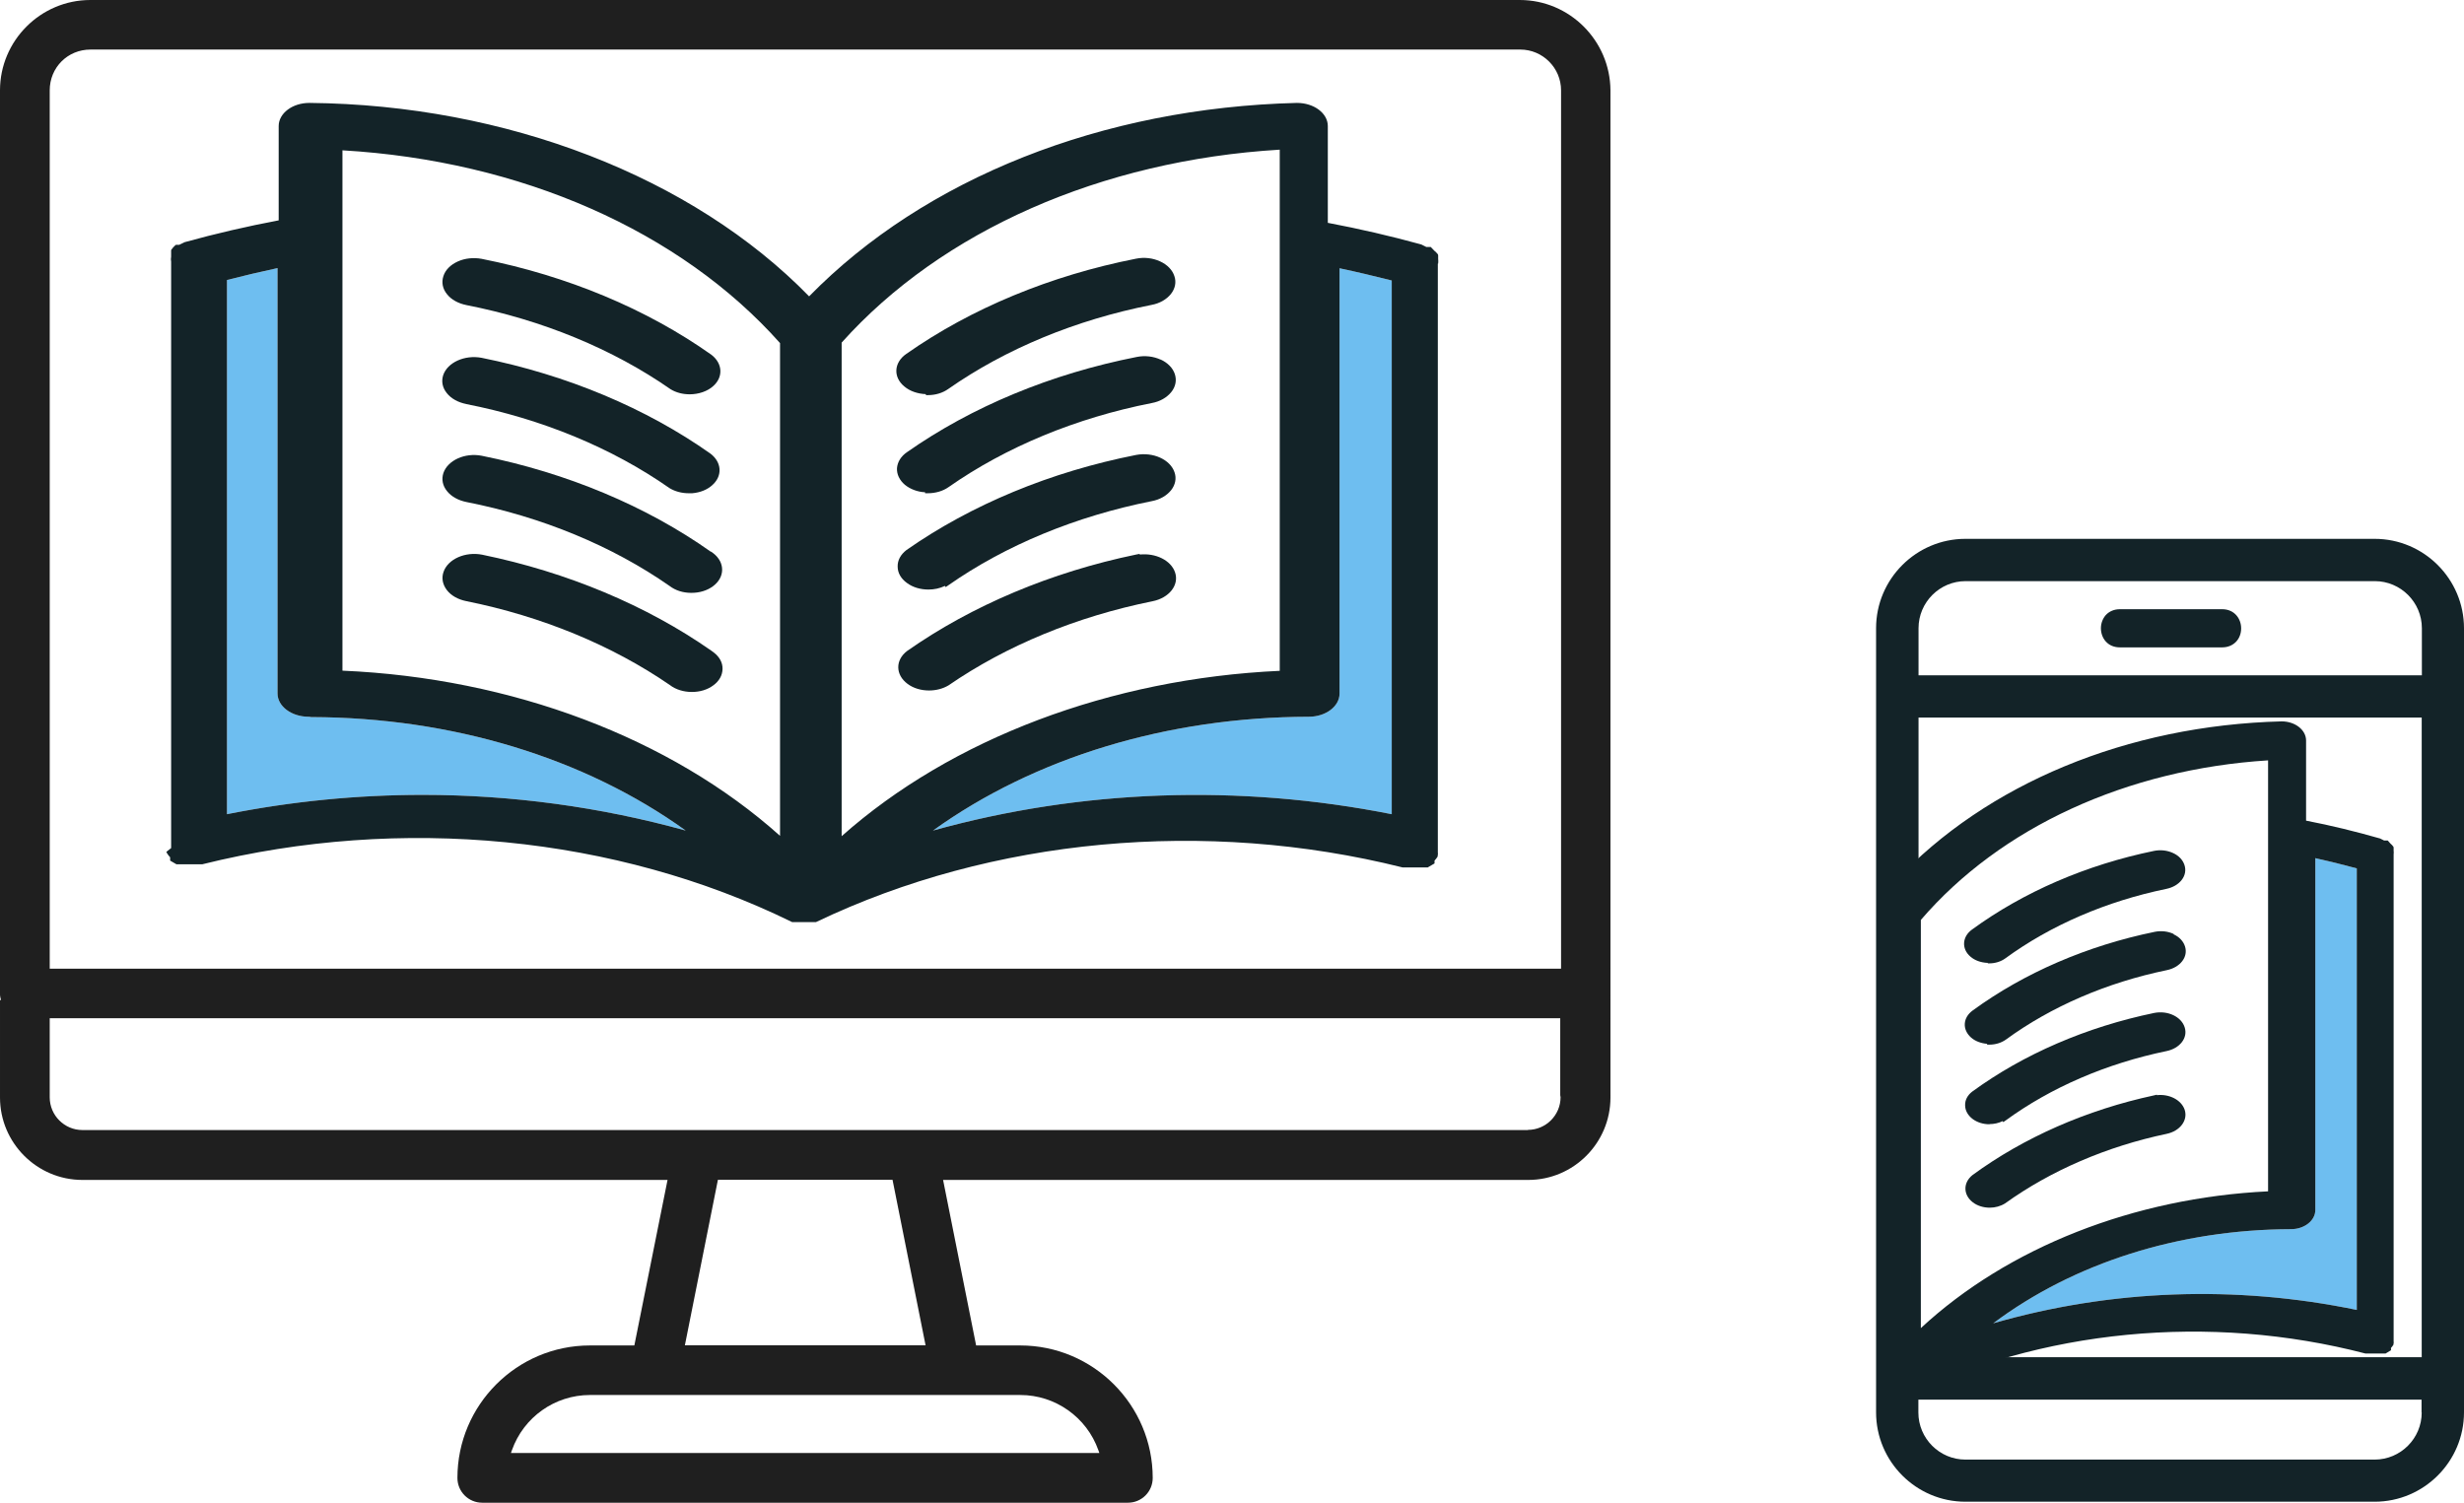
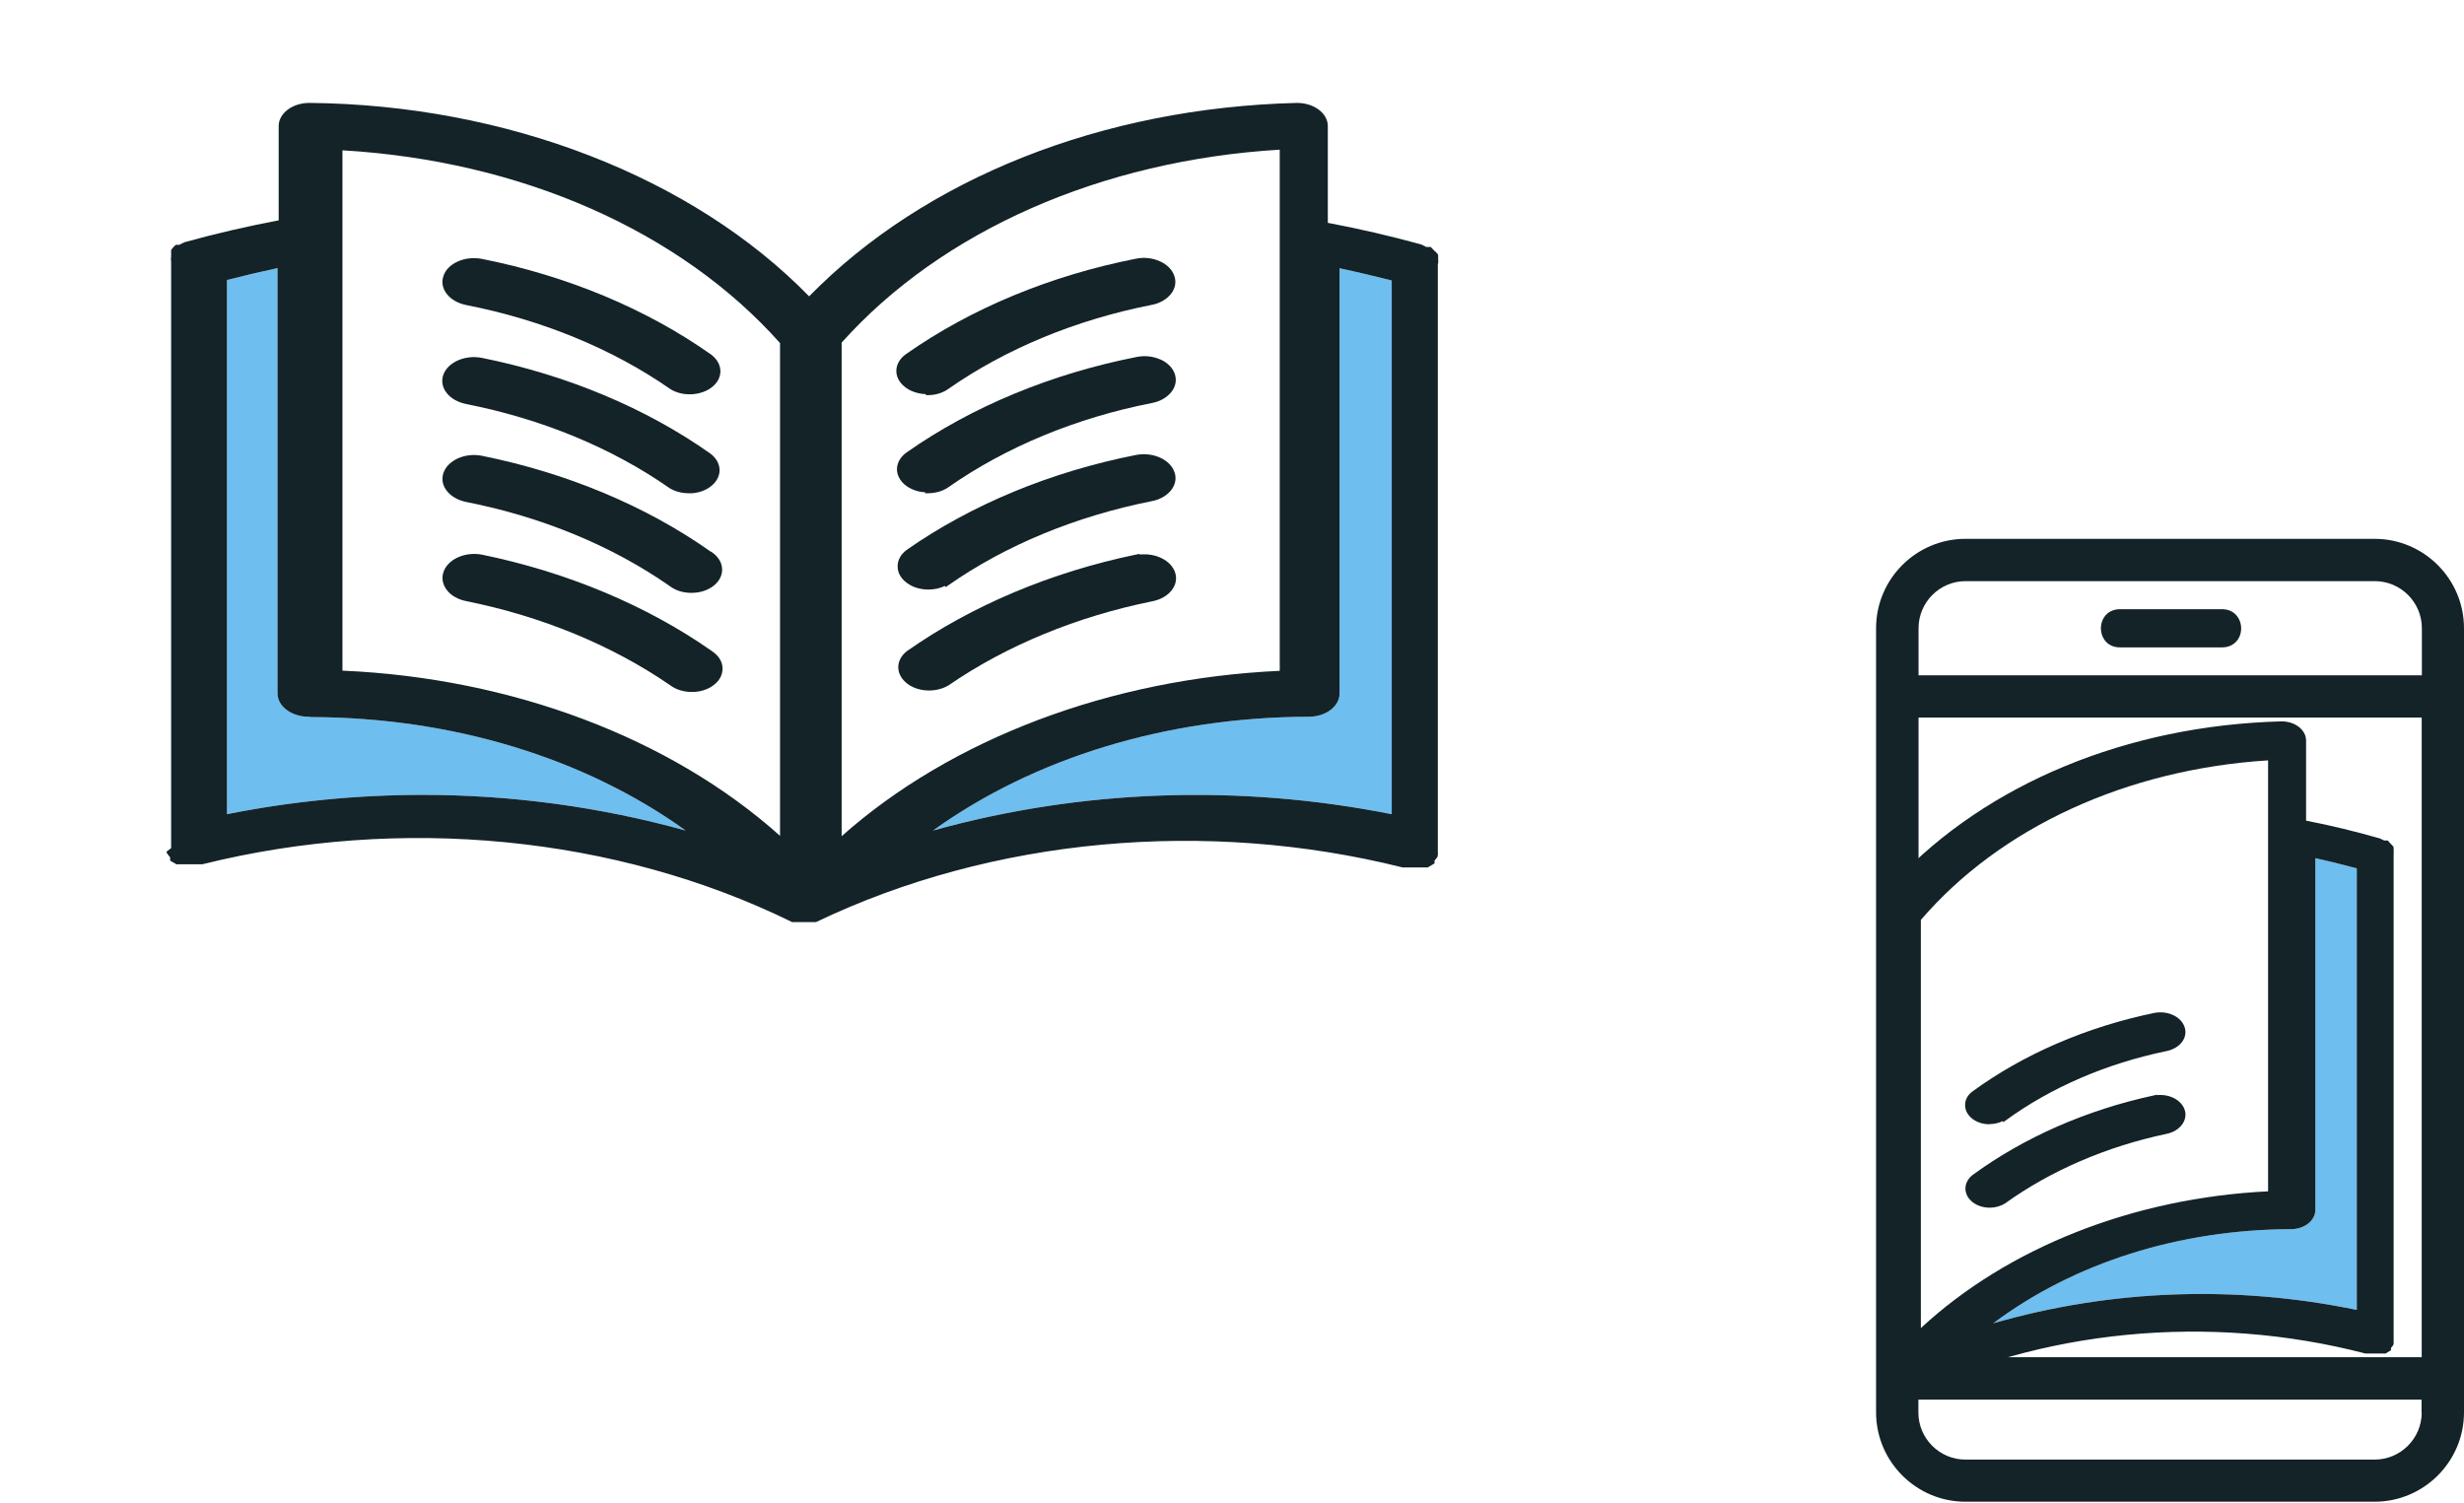
<svg xmlns="http://www.w3.org/2000/svg" id="b" width="149.16" height="90.96" viewBox="0 0 149.16 90.96">
  <defs>
    <clipPath id="d">
      <rect x="114.07" y="40.88" width="32" height="48" fill="none" />
    </clipPath>
  </defs>
  <g id="c">
-     <path d="M92.01,0H5.47C2.46,0,0,2.46,0,5.47v54.67c0,.08,0,.17.02.24l.04.16h-.06v5.9c0,2.75,2.24,4.99,4.99,4.99h35.42l-2.01,10.02h-2.69c-4.42,0-8.02,3.6-8.02,8.02,0,.83.67,1.5,1.5,1.5h39.09c.83,0,1.5-.67,1.5-1.5,0-4.42-3.6-8.02-8.02-8.02h-2.67l-2-10.02h35.42c2.75,0,4.98-2.24,4.98-4.99V5.47c-.02-3.02-2.48-5.47-5.49-5.47ZM61.77,84.45c2.11,0,4.01,1.34,4.72,3.34l.06.17H30.93l.06-.17c.71-2,2.6-3.34,4.72-3.34h26.06ZM41.46,81.44l2-10.02h10.57l2,10.02h-14.58ZM92.5,68.41H4.99c-1.09,0-1.98-.89-1.98-1.98v-4.79h91.44v4.66l.02.12c0,1.09-.89,1.98-1.98,1.98ZM94.49,58.64H3.01V5.47c0-1.38,1.08-2.47,2.47-2.47h86.55c1.36,0,2.47,1.11,2.47,2.47v53.16Z" fill="#1f1f1f" />
    <path d="M143.75,32.62h-24.77c-2.98,0-5.41,2.43-5.41,5.41v47.47c0,2.98,2.43,5.41,5.41,5.41h24.77c2.98,0,5.41-2.43,5.41-5.41v-47.47c0-2.98-2.43-5.41-5.41-5.41ZM116.14,40.88v-2.85c0-1.57,1.28-2.85,2.85-2.85h24.77c1.57,0,2.85,1.28,2.85,2.85v2.85h-30.46ZM116.14,82.16v-38.72h30.46v38.72h-30.46ZM146.6,85.51c0,1.57-1.28,2.85-2.85,2.85h-24.77c-1.57,0-2.85-1.28-2.85-2.85v-.78h30.46v.78Z" fill="#132328" />
    <path d="M134.52,36.88h-6.19c-.35,0-.65.13-.86.36-.18.21-.29.49-.29.79,0,.58.39,1.16,1.15,1.16h6.19c.35,0,.65-.13.86-.36.19-.21.29-.49.29-.79,0-.58-.4-1.16-1.15-1.16Z" fill="#132328" />
    <path d="M84.25,16.98v32.31c-9.24-1.84-18.82-1.5-27.77.99,6.16-4.43,14.21-6.87,22.75-6.89,1.03,0,1.86-.63,1.86-1.4v-25.75c1.04.22,2.1.47,3.16.74Z" fill="#6ebef0" />
    <path d="M18.67,43.39s.03,0,.05,0l.11.02h.04c8.5.03,16.51,2.46,22.64,6.87-5.16-1.43-10.53-2.16-15.92-2.16-3.96,0-7.94.39-11.85,1.17V16.95c1.05-.27,2.08-.51,3.06-.72v25.75c0,.77.83,1.4,1.86,1.41Z" fill="#6ebef0" />
    <path d="M87.06,15.96c.01-.1.01-.21,0-.29,0-.07,0-.15,0-.22l-.02-.06c-.07-.08-.14-.16-.21-.21l-.22-.23h-.27l-.3-.15c-1.85-.51-3.75-.95-5.66-1.31v-5.86c0-.77-.83-1.4-1.87-1.4-11.78.29-22.53,4.56-29.53,11.71-7.05-7.23-18.34-11.6-30.25-11.71-1.03,0-1.86.63-1.86,1.4v5.71c-1.91.36-3.81.8-5.69,1.32l-.33.16h-.2l-.05.04c-.09.08-.16.16-.22.25l-.02.03v.2c0,.07,0,.15,0,.2-.02.1-.02.21,0,.3v35.34c0,.05,0,.11,0,.16-.08.06-.16.12-.23.18l-.06.06.04.07c.05.09.12.17.19.25v.2l.38.22h1.57c12.04-2.99,25.04-1.72,35.66,3.48l.04.02h1.45l.04-.02c10.61-5.07,23.54-6.27,35.46-3.29h1.53s.41-.24.41-.24v-.17c.07-.08.14-.16.19-.25v-.04c.02-.08.02-.15.01-.21,0-.08,0-.15,0-.22V15.96ZM84.25,16.98v32.31c-9.24-1.84-18.82-1.5-27.77.99,6.16-4.43,14.21-6.87,22.75-6.89,1.03,0,1.86-.63,1.86-1.4v-25.75c1.04.22,2.1.47,3.16.74ZM77.47,9.06v31.55c-10.25.47-19.88,4.11-26.52,10.01v-29.88c6.06-6.77,15.72-11.03,26.52-11.68ZM47.22,20.77v29.83c-6.61-5.92-16.24-9.56-26.49-10V9.1c10.81.63,20.45,4.88,26.49,11.67ZM18.67,43.39s.03,0,.05,0l.11.02h.04c8.5.03,16.51,2.46,22.64,6.87-5.16-1.43-10.53-2.16-15.92-2.16-3.96,0-7.94.39-11.85,1.17V16.95c1.05-.27,2.08-.51,3.06-.72v25.75c0,.77.83,1.4,1.86,1.41Z" fill="#132328" />
    <path d="M43.03,33.4c-3.9-2.76-8.7-4.77-13.87-5.81h0c-1.02-.2-2.06.28-2.32,1.05-.12.37-.05.76.22,1.09.26.33.68.56,1.17.66,4.58.9,8.83,2.66,12.3,5.08.35.27.81.42,1.31.42h.02c.49,0,.95-.14,1.3-.4.73-.54.74-1.43.03-1.99-.05-.04-.11-.08-.15-.11Z" fill="#132328" />
    <path d="M43.06,39.39c-3.92-2.74-8.72-4.75-13.87-5.81h0c-1.02-.2-2.07.26-2.34,1.04-.13.37-.06.76.2,1.1s.68.57,1.17.67c4.58.92,8.84,2.68,12.33,5.08.36.28.85.42,1.33.42s.94-.13,1.3-.4c.36-.26.55-.61.56-.99s-.18-.73-.53-1c-.05-.04-.11-.08-.15-.11Z" fill="#132328" />
    <path d="M29.16,15.67h0c-.49-.09-1.01-.04-1.45.16-.44.2-.75.51-.87.89-.12.37-.05.76.22,1.09.26.33.68.56,1.18.66,4.59.9,8.86,2.66,12.35,5.09.34.21.75.31,1.16.31.54,0,1.09-.18,1.45-.52.59-.55.54-1.35-.13-1.87-3.91-2.77-8.72-4.78-13.91-5.81Z" fill="#132328" />
    <path d="M28.22,24.46c4.58.9,8.84,2.66,12.31,5.09.33.2.74.31,1.16.31.07,0,.14,0,.21,0,.49-.04.94-.22,1.25-.52.59-.55.54-1.35-.13-1.87-3.9-2.76-8.7-4.77-13.87-5.81h0c-1.02-.19-2.06.28-2.32,1.05-.12.37-.05.76.22,1.09.26.33.68.56,1.18.66Z" fill="#132328" />
    <path d="M56.2,35.69c.35,0,.69-.07,1-.22l.05.07.16-.11c3.47-2.43,7.73-4.18,12.3-5.09.5-.09.91-.33,1.18-.66.26-.33.34-.72.21-1.09-.26-.77-1.29-1.24-2.32-1.05-5.18,1.02-9.98,3.01-13.91,5.76-.35.27-.54.62-.53,1,0,.38.2.73.56.99.36.27.83.4,1.3.4Z" fill="#132328" />
    <path d="M68.99,33.57v-.04l-.21.04c-5.16,1.07-9.95,3.09-13.87,5.84-.72.55-.71,1.44.03,1.99.36.27.83.4,1.3.4.41,0,.83-.1,1.18-.31,3.5-2.41,7.77-4.17,12.34-5.09,1.02-.2,1.64-.99,1.37-1.76-.25-.72-1.17-1.17-2.13-1.07Z" fill="#132328" />
    <path d="M56.03,23.87l.04.05h.1c.46,0,.89-.13,1.23-.37,3.47-2.43,7.73-4.19,12.3-5.09.5-.09.91-.33,1.18-.66.26-.33.34-.72.21-1.09-.12-.37-.43-.69-.87-.89-.44-.2-.95-.26-1.45-.16-5.18,1.02-9.98,3.01-13.9,5.76-.76.52-.82,1.41-.12,1.98.33.28.8.44,1.29.46Z" fill="#132328" />
    <path d="M70.26,21.77c-.44-.2-.95-.26-1.45-.16-5.18,1.02-9.98,3.01-13.9,5.76-.37.25-.58.6-.61.97-.02.37.15.73.48,1.01.32.26.76.43,1.22.45v.06h.16s0,0,.01,0c.46,0,.91-.13,1.25-.37,3.47-2.43,7.72-4.19,12.3-5.09.5-.09.91-.33,1.18-.66s.34-.72.22-1.09c-.12-.37-.43-.69-.87-.89Z" fill="#132328" />
    <g clip-path="url(#d)">
      <path d="M142.67,52.58v26.72c-7.32-1.52-14.91-1.24-22.01.81,4.89-3.66,11.26-5.68,18.03-5.7.81,0,1.47-.52,1.47-1.16v-21.3c.82.18,1.66.39,2.51.62Z" fill="#6ebef0" />
      <path d="M90.69,74.42s.03,0,.04,0l.09.02h.03c6.74.02,13.08,2.04,17.95,5.68-4.09-1.19-8.34-1.78-12.62-1.78-3.14,0-6.29.32-9.39.97v-26.74c.83-.23,1.65-.42,2.42-.59v21.3c0,.64.66,1.16,1.47,1.16Z" fill="#6ebef0" />
      <path d="M144.9,51.73c.01-.08.01-.17,0-.24,0-.06,0-.12,0-.19l-.02-.05c-.05-.07-.11-.13-.17-.18l-.17-.19h-.22l-.24-.12c-1.47-.42-2.97-.79-4.48-1.08v-4.85c0-.64-.66-1.16-1.48-1.16-9.34.24-17.86,3.77-23.4,9.68-5.59-5.98-14.53-9.6-23.97-9.68-.81,0-1.47.52-1.47,1.16v4.72c-1.51.3-3.02.66-4.51,1.09l-.26.13h-.16l-.04.04c-.07.06-.13.13-.18.21v.02s-.01.17-.01.17c0,.06,0,.12,0,.17-.01.09-.01.17,0,.24v29.23s0,.09,0,.13c-.07.05-.13.1-.18.15l-.05.05.03.06c.04.07.09.14.15.2v.16l.3.18h1.24c9.54-2.47,19.84-1.42,28.27,2.88l.03.02h1.15l.03-.02c8.41-4.19,18.66-5.18,28.11-2.72h1.21s.33-.2.33-.2v-.14c.06-.06.11-.13.15-.2v-.03c.02-.06.02-.13.01-.17,0-.06,0-.13,0-.18v-29.31ZM142.67,52.58v26.72c-7.32-1.52-14.91-1.24-22.01.81,4.89-3.66,11.26-5.68,18.03-5.7.81,0,1.47-.52,1.47-1.16v-21.3c.82.18,1.66.39,2.51.62ZM137.3,46.03v26.09c-8.12.39-15.76,3.4-21.02,8.28v-24.71c4.81-5.6,12.46-9.12,21.02-9.66ZM113.33,55.71v24.67c-5.24-4.9-12.87-7.9-21-8.27v-26.05c8.56.52,16.21,4.03,21,9.65ZM90.69,74.42s.03,0,.04,0l.09.02h.03c6.74.02,13.08,2.04,17.95,5.68-4.09-1.19-8.34-1.78-12.62-1.78-3.14,0-6.29.32-9.39.97v-26.74c.83-.23,1.65-.42,2.42-.59v21.3c0,.64.66,1.16,1.47,1.16Z" fill="#132328" />
      <path d="M110,66.16c-3.09-2.28-6.89-3.95-10.99-4.81h0c-.81-.16-1.64.23-1.84.87-.1.31-.04.63.17.9.21.27.54.47.93.54,3.63.75,7,2.2,9.75,4.2.28.22.64.35,1.04.35h.01c.39,0,.76-.12,1.03-.33.58-.45.59-1.18.02-1.64-.04-.03-.08-.06-.12-.09Z" fill="#132328" />
      <path d="M110.03,71.11c-3.11-2.27-6.91-3.93-10.99-4.81h0c-.81-.16-1.64.22-1.85.86-.1.31-.05.63.16.91s.54.47.93.55c3.63.76,7.01,2.22,9.78,4.2.29.23.67.35,1.05.35s.75-.11,1.03-.33c.28-.22.44-.51.44-.82s-.15-.6-.42-.82c-.04-.03-.08-.06-.12-.09Z" fill="#132328" />
      <path d="M99.01,51.49h0c-.39-.08-.8-.03-1.15.13-.35.16-.59.42-.69.73-.1.31-.04.63.17.9.21.27.54.47.93.54,3.64.74,7.02,2.2,9.79,4.21.27.17.6.26.92.26.43,0,.86-.15,1.15-.43.47-.46.43-1.12-.1-1.54-3.1-2.29-6.91-3.95-11.02-4.81Z" fill="#132328" />
      <path d="M98.27,58.76c3.63.74,7,2.2,9.76,4.21.26.17.59.26.92.26.05,0,.11,0,.16,0,.39-.03.74-.19.99-.43.47-.46.43-1.12-.1-1.54-3.09-2.29-6.89-3.95-10.99-4.81h0c-.81-.16-1.64.23-1.84.87-.1.31-.04.63.17.9.21.27.54.47.93.54Z" fill="#132328" />
      <path d="M120.44,68.05c.27,0,.55-.06.79-.18l.04.06.13-.09c2.75-2.01,6.12-3.46,9.75-4.21.39-.08.72-.27.93-.54.21-.27.27-.59.17-.9-.2-.64-1.02-1.03-1.84-.87-4.1.85-7.91,2.49-11.03,4.77-.28.22-.43.51-.42.82,0,.31.16.6.44.82.29.22.66.33,1.03.33Z" fill="#132328" />
      <path d="M130.57,66.3v-.03l-.17.04c-4.09.88-7.89,2.55-11,4.83-.57.46-.56,1.19.02,1.64.28.22.66.33,1.03.33.33,0,.66-.09.93-.26,2.77-1.99,6.16-3.45,9.78-4.21.81-.17,1.3-.82,1.09-1.46-.2-.59-.93-.97-1.69-.88Z" fill="#132328" />
-       <path d="M120.31,58.28l.03.04h.08c.36,0,.71-.11.97-.3,2.75-2.01,6.12-3.46,9.75-4.21.39-.08.72-.27.93-.54.21-.27.27-.59.17-.9-.1-.31-.34-.57-.69-.73-.35-.16-.75-.21-1.15-.13-4.1.84-7.91,2.49-11.02,4.76-.6.43-.65,1.17-.1,1.64.26.23.63.36,1.02.38Z" fill="#132328" />
-       <path d="M131.59,56.54c-.35-.16-.75-.21-1.15-.13-4.1.84-7.91,2.49-11.02,4.76-.29.21-.46.49-.48.8-.02.31.12.61.38.84.25.22.6.35.97.38v.05h.13s0,0,.01,0c.37,0,.72-.11.99-.3,2.75-2.01,6.12-3.46,9.75-4.21.39-.08.72-.27.93-.54s.27-.59.17-.9c-.1-.31-.34-.57-.69-.73Z" fill="#132328" />
    </g>
  </g>
</svg>